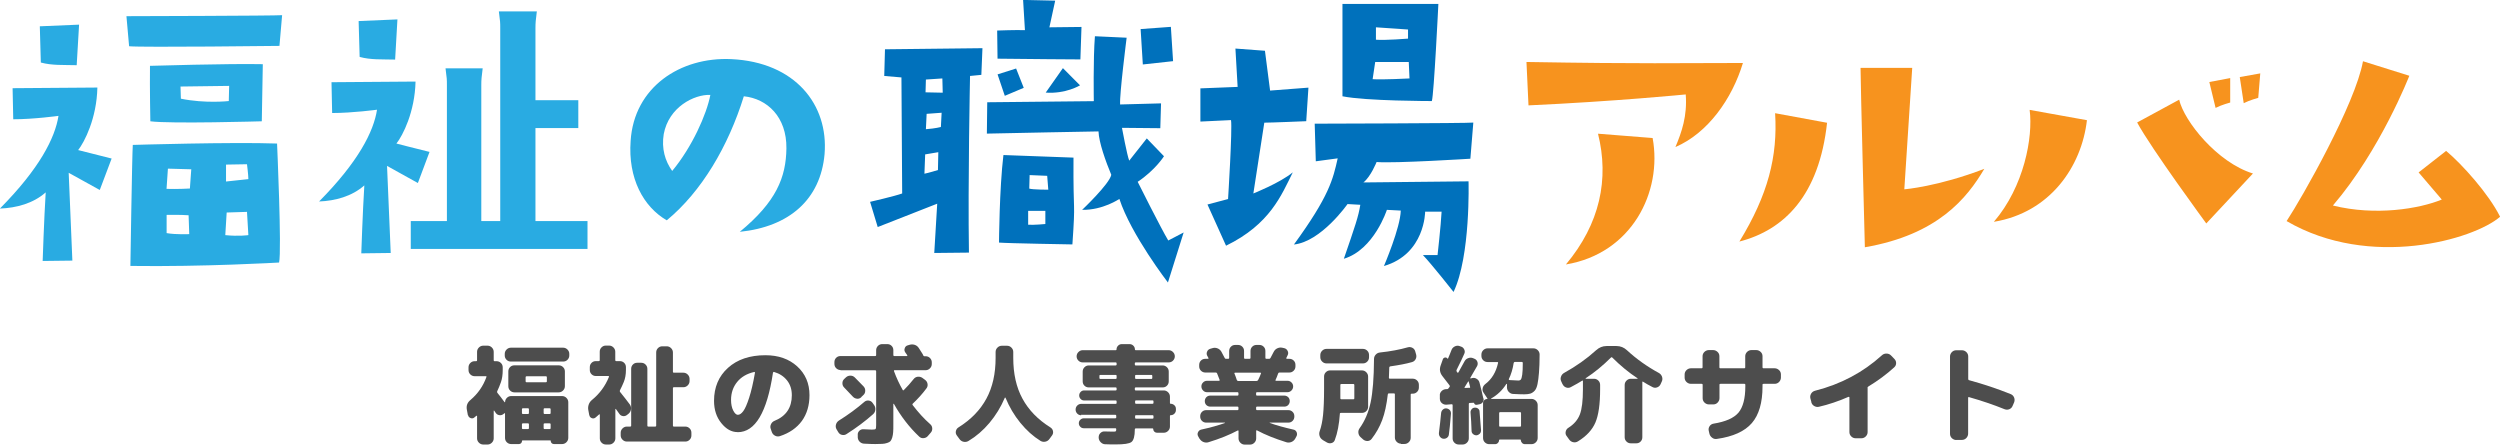
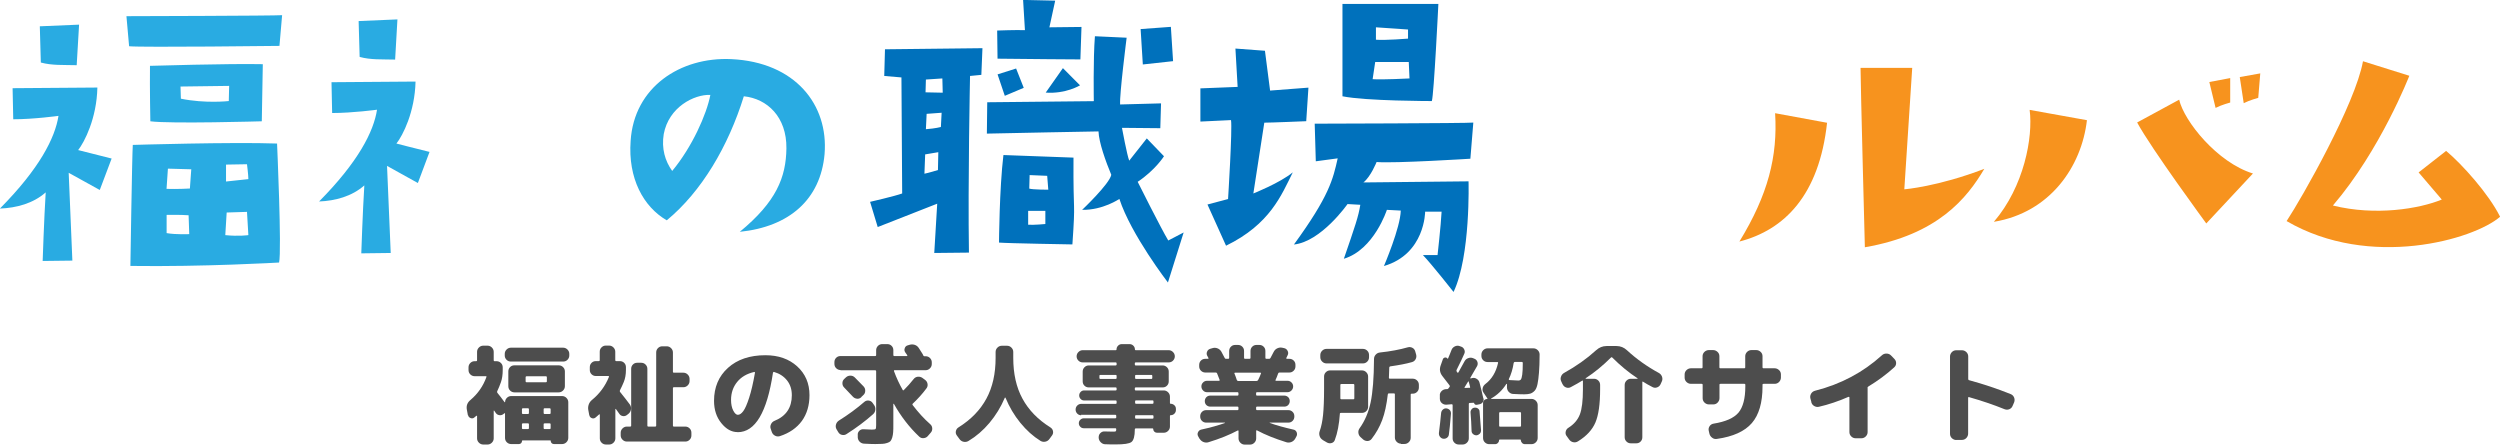
<svg xmlns="http://www.w3.org/2000/svg" viewBox="0 0 271.87 48.36">
  <g id="a" />
  <g id="b">
    <g id="c">
      <g>
        <path d="M0,22.67c4.3-4.34,5.99-7.68,6.36-10.07,0,0-2.68,.37-4.92,.37l-.07-3.38,9.22-.07c-.07,3.34-1.4,5.92-2.09,6.8,0,0,1.99,.51,3.64,.92l-1.29,3.42q-2.72-1.51-3.38-1.87l.4,9.55-3.23,.04s.15-4.56,.33-7.46c-1.36,1.21-3.2,1.69-4.96,1.76ZM4.34,2.86l4.26-.18-.26,4.41c-1.51-.04-2.68,.04-3.9-.29l-.11-3.93ZM30.68,1.65l-.29,3.34s-14.85,.18-16.35,.04l-.29-3.27s16.24-.04,16.94-.11Zm-.33,26.9s-8.2,.48-16.17,.37c0,0,.18-11.94,.26-13.16,0,0,10.88-.33,15.69-.15,0,0,.52,11.61,.22,12.94Zm-14-15.36s-.07-3.53-.04-6.03c0,0,8.6-.26,12.27-.18l-.11,6.21s-9.92,.29-12.13,0Zm4.45,5.22l-2.54-.07-.15,2.2c1.21,.04,2.54-.04,2.54-.04l.15-2.09Zm-.22,7.06l-.07-2.06c-.84-.07-2.39-.04-2.39-.04v1.98c1.03,.18,2.46,.11,2.46,.11Zm-.92-14.74c2.68,.55,5.22,.26,5.22,.26l.04-1.65-5.29,.07,.04,1.32Zm7.35,14.85l-.15-2.54-2.21,.07-.15,2.46c1.47,.15,2.5,0,2.5,0Zm0-6.1c0-.44-.15-1.62-.15-1.62l-2.28,.04v1.84c1.4-.15,2.42-.26,2.42-.26Z" fill="#29abe2" />
        <path d="M85.52,16.13c.04-3.42-2.09-5.4-4.63-5.66-1.69,5.44-4.59,10.36-8.38,13.49-2.54-1.47-4.23-4.56-3.93-8.64,.37-5.84,5.4-9.15,10.95-8.89,6.95,.33,10.58,4.96,10.14,10.33-.44,4.92-3.82,7.9-9.22,8.45,3.97-3.27,5.03-5.92,5.07-9.08Zm-8.27-5.81c-1.76-.07-4.52,1.32-5.07,4.26-.26,1.58,.15,2.94,.92,4.01,2.17-2.61,3.75-6.17,4.15-8.27Z" fill="#29abe2" />
        <g>
-           <path d="M58.23,24.04V13.93h4.66v-3.03h-4.66V3.06c0-.55,.03-.91,.15-1.82h-4.13c.15,1.12,.15,1.21,.15,1.82V24.04h-2.06V9.25c0-.55,.03-.91,.15-1.82h-4.04c.15,1.12,.15,1.21,.15,1.82v14.79h-3.93v3.03h19.22v-3.03h-5.67Z" fill="#29abe2" />
          <path d="M45.44,19.91l1.27-3.39c-1.64-.4-3.6-.91-3.6-.91,.69-.87,2-3.42,2.08-6.74l-9.14,.07,.07,3.35c2.22,0,4.88-.36,4.88-.36-.36,2.37-2.04,5.68-6.3,9.98,1.75-.07,3.57-.55,4.92-1.75-.18,2.88-.33,7.39-.33,7.39l3.2-.04-.4-9.47q.65,.36,3.35,1.86Z" fill="#29abe2" />
          <path d="M42.97,6.48l.25-4.37-4.22,.18,.11,3.9c1.2,.33,2.37,.25,3.86,.29Z" fill="#29abe2" />
        </g>
        <path d="M96.24,5.36l10.6-.12-.12,2.9-1.23,.12s-.24,11.55-.12,19.21l-3.77,.04,.32-5.36-6.47,2.54-.83-2.74s2.62-.6,3.49-.91l-.08-12.62-1.87-.16,.08-2.9Zm4.29,13.53c.44-.08,1.47-.4,1.47-.4l.04-1.94-1.43,.24-.08,2.1Zm.12-8.85l1.87,.04-.04-1.55-1.79,.12-.04,1.39Zm1.75,2.22l-1.63,.12-.08,1.67c1.07-.08,1.63-.24,1.63-.24l.08-1.55Zm24.65,13.89l1.67-.87-1.71,5.44s-4.01-5.2-5.28-9.09c0,0-1.79,1.23-4.05,1.19,0,0,2.98-2.82,3.17-3.81-.6-1.43-1.35-3.53-1.39-4.72-3.14,.04-7.74,.16-12.14,.24l.04-3.41s8.45-.08,11.59-.12c0,0-.08-4.56,.12-7.06l3.45,.16s-.79,6.19-.71,7.26l4.45-.12-.08,2.7-4.17-.04s.56,3.02,.79,3.57l1.91-2.42,1.87,1.94s-.95,1.51-2.86,2.78c0,0,2.54,5.08,3.33,6.39Zm-9.56-19.69s-6.51-.04-9.01-.08l-.04-3.06s2.14-.08,3.02-.04l-.2-3.29,3.49,.08-.63,2.9,3.49-.04-.12,3.53Zm-9.01,1.63l2.02-.64,.83,2.1-2.06,.87-.79-2.34Zm8.14,18.49s-7.1-.12-7.98-.2c0,0,.04-5.87,.48-9.52l7.62,.28c-.04,6.75,.24,4.21-.12,9.45Zm-2.94-2.22v-1.43h-1.87v1.51c.67,.04,1.87-.08,1.87-.08Zm.32-3.73l-.12-1.51-1.91-.08-.04,1.47c.36,.12,2.06,.12,2.06,.12Zm-.28-10.56l1.87-2.66,1.86,1.87s-1.55,.95-3.73,.79Zm10.56-3.06l-.24-3.85,3.29-.24,.24,3.73-3.29,.36Z" fill="#0071bc" />
        <path d="M133.55,21.63s.48-7.62,.32-8.57l-3.33,.16v-3.61l4.05-.16-.24-4.17,3.21,.24,.56,4.33,4.17-.32-.24,3.65s-3.85,.16-4.56,.16l-1.19,7.7s2.9-1.15,4.29-2.3c-1.23,2.46-2.46,5.64-7.26,7.98l-2.02-4.48,2.26-.6Zm9.41-8.18s16.75-.04,17.26-.12l-.32,3.93s-8.22,.52-10.2,.36c0,0-.63,1.59-1.43,2.22l11.43-.12s.24,8.1-1.63,12.03c0,0-2.38-3.02-3.33-4.01h1.59s.36-3.18,.44-4.72h-1.79s0,4.6-4.48,5.91c0,0,1.79-4.17,1.83-6.03l-1.51-.08s-1.39,4.33-4.68,5.32c1.23-3.57,1.59-4.6,1.79-5.87l-1.39-.08s-2.86,4.09-5.83,4.4c3.85-5.28,4.25-7.1,4.76-9.37l-2.38,.32-.12-4.09Zm3.02-13.02h10.44s-.48,9.84-.71,10.56c0,0-7.18,0-9.72-.52V.44Zm3.29,8.18c.99,.08,4.01-.08,4.01-.08l-.08-1.79h-3.65l-.28,1.87Zm.36-4.29c1.03,.08,3.49-.12,3.49-.12v-.99l-3.49-.24v1.35Z" fill="#0071bc" />
-         <path d="M166.22,11.45l-.22-4.71c12.96,.22,16.34,.11,23.54,.11-1.19,3.92-3.82,7.63-7.34,9.14,.68-1.62,1.3-3.38,1.12-5.72,0,0-7.7,.76-17.1,1.19Zm4.07,17.31c3.71-4.43,4.72-9.29,3.49-14.22l5.94,.47c1.08,5.87-2.27,12.56-9.43,13.75Z" fill="#f7931e" />
        <path d="M189.15,26.28c3.13-5.11,4.18-9.29,3.89-13.97l5.65,1.04c-.86,7.88-4.64,11.66-9.54,12.92Zm17.93-5.69s3.67-.29,8.71-2.23c-1.87,3.17-5.04,7.16-12.99,8.53,0,0-.47-17.89-.47-19.51h5.62l-.86,13.21Z" fill="#f7931e" />
        <path d="M216.83,24.12c3.28-3.82,4.28-9.21,3.89-12.17l6.23,1.12c-.58,5.04-4,10.04-10.11,11.05Zm28.18-5.26l-5.08,5.44s-5.98-8.13-7.52-10.98l4.57-2.48c.54,2.34,4.14,6.84,8.03,8.03Zm-4.07-7.13l-.68-2.81,2.27-.43v2.66s-.94,.25-1.58,.58Zm2.63-3.35l2.23-.4-.22,2.66s-.94,.25-1.58,.58l-.43-2.84Z" fill="#f7931e" />
        <path d="M248.66,24.05c1.69-2.56,7.49-12.78,8.31-17.39l5.04,1.58s-3.13,8.06-8.31,14.11c4.61,1.15,9.4,.36,11.84-.65l-2.52-2.95,2.99-2.34c1.73,1.44,4.64,4.68,5.87,7.16-2.84,2.48-14.15,5.76-23.22,.47Z" fill="#f7931e" />
      </g>
      <g>
        <path d="M50.88,45.15l-.11-.6c-.08-.42,.05-.78,.4-1.06,.8-.68,1.38-1.51,1.73-2.5,.02-.06,0-.08-.07-.08h-1.22c-.18,0-.34-.07-.47-.2-.13-.13-.19-.29-.19-.47v-.29c0-.18,.06-.34,.19-.47,.13-.13,.28-.2,.47-.2h.17c.06,0,.1-.03,.1-.1v-.92c0-.18,.07-.34,.2-.47s.29-.2,.47-.2h.47c.18,0,.34,.07,.47,.2s.2,.29,.2,.47v.92c0,.06,.03,.1,.1,.1h.22c.18,0,.34,.07,.47,.2,.13,.13,.19,.29,.19,.47v.29c0,.5-.06,.93-.19,1.31-.12,.35-.26,.68-.41,1-.02,.06-.02,.11,.02,.17,.22,.27,.48,.6,.77,1,0,.02,.02,.02,.04,.02,.02,0,.03-.01,.03-.03,0-.18,.08-.33,.2-.45s.28-.19,.46-.19h5.54c.18,0,.34,.07,.47,.2,.13,.13,.2,.29,.2,.47v3.88c0,.18-.07,.34-.2,.47-.13,.13-.29,.2-.47,.2h-.89c-.1,0-.18-.03-.25-.1-.07-.07-.1-.15-.1-.25,0-.03-.02-.05-.05-.05h-3.02s-.05,.02-.05,.05c0,.1-.03,.18-.1,.25-.06,.07-.14,.1-.24,.1h-.85c-.18,0-.34-.07-.47-.2-.13-.13-.19-.29-.19-.47v-2.65s0-.03-.03-.04c-.02,0-.03,0-.04,.01l-.07,.06c-.14,.12-.29,.17-.46,.15-.17-.02-.31-.1-.41-.25-.09-.14-.14-.21-.16-.23,0-.02-.02-.02-.04-.02s-.02,.01-.02,.03v2.99c0,.18-.07,.34-.2,.47-.13,.13-.29,.2-.47,.2h-.47c-.18,0-.34-.07-.47-.2-.13-.13-.2-.29-.2-.47v-2.42s0-.03-.03-.04c-.02,0-.03,0-.04,0-.15,.13-.23,.2-.24,.2-.12,.1-.25,.11-.4,.05-.15-.06-.24-.17-.27-.32Zm11.03-6.49c0,.18-.07,.34-.2,.47-.13,.13-.29,.19-.47,.19h-5.68c-.18,0-.34-.06-.47-.19-.13-.13-.2-.28-.2-.47v-.18c0-.18,.07-.34,.2-.47,.13-.13,.29-.2,.47-.2h5.68c.18,0,.34,.07,.47,.2,.13,.13,.2,.29,.2,.47v.18Zm-1.15,1.07c.18,0,.34,.06,.47,.19,.13,.13,.2,.28,.2,.47v1.61c0,.18-.07,.34-.2,.47-.13,.13-.29,.2-.47,.2h-4.82c-.18,0-.34-.07-.47-.2-.13-.13-.19-.29-.19-.47v-1.61c0-.18,.06-.34,.19-.47,.13-.13,.28-.19,.47-.19h4.82Zm-4,4.78v.41c0,.06,.03,.1,.1,.1h.56c.06,0,.1-.03,.1-.1v-.41c0-.07-.03-.11-.1-.11h-.56c-.06,0-.1,.04-.1,.11Zm0,1.63v.42c0,.06,.03,.1,.1,.1h.56c.06,0,.1-.03,.1-.1v-.42c0-.06-.03-.1-.1-.1h-.56c-.06,0-.1,.03-.1,.1Zm2.71-4.67v-.44c0-.07-.03-.11-.1-.11h-2.1c-.07,0-.11,.04-.11,.11v.44c0,.06,.04,.1,.11,.1h2.1c.06,0,.1-.03,.1-.1Zm-.35,3.04v.41c0,.06,.03,.1,.1,.1h.56c.06,0,.1-.03,.1-.1v-.41c0-.07-.03-.11-.1-.11h-.56c-.06,0-.1,.04-.1,.11Zm0,1.63v.42c0,.06,.03,.1,.1,.1h.56c.06,0,.1-.03,.1-.1v-.42c0-.06-.03-.1-.1-.1h-.56c-.06,0-.1,.03-.1,.1Z" fill="#4d4d4d" />
        <path d="M64.08,45.15l-.11-.6c-.03-.19-.01-.38,.06-.58,.07-.19,.19-.35,.35-.48,.83-.68,1.44-1.51,1.84-2.5,.02-.06,0-.1-.06-.1h-1.36c-.18,0-.34-.06-.47-.19-.13-.13-.19-.28-.19-.47v-.3c0-.18,.06-.34,.19-.47s.28-.19,.47-.19h.31c.07,0,.11-.03,.11-.1v-.92c0-.18,.06-.34,.19-.47s.28-.2,.47-.2h.36c.18,0,.34,.07,.47,.2,.13,.13,.2,.29,.2,.47v.92c0,.06,.03,.1,.1,.1h.4c.18,0,.34,.06,.47,.19s.19,.28,.19,.47v.3c0,.5-.08,.93-.23,1.3-.13,.32-.27,.62-.42,.91-.03,.07-.03,.13,.01,.18,.44,.54,.79,1,1.06,1.36,.11,.16,.16,.33,.13,.52-.02,.18-.1,.34-.24,.47l-.16,.13c-.14,.12-.29,.17-.46,.15-.17-.02-.31-.1-.41-.25-.16-.22-.28-.4-.37-.52-.02-.02-.03-.02-.04-.01-.01,0-.02,.02-.02,.04v3.16c0,.18-.07,.34-.2,.47-.13,.13-.29,.2-.47,.2h-.36c-.18,0-.34-.07-.47-.2-.13-.13-.19-.29-.19-.47v-2.57s0-.03-.02-.04c-.02,0-.03,0-.05,0-.18,.16-.31,.28-.4,.35-.13,.1-.26,.12-.41,.06-.14-.06-.23-.16-.26-.32Zm5.65-5.7c.18,0,.34,.06,.47,.19,.13,.13,.2,.28,.2,.47v6.18c0,.06,.03,.1,.1,.1h.76c.06,0,.1-.03,.1-.1v-7.96c0-.18,.06-.34,.19-.47,.13-.13,.28-.2,.47-.2h.49c.18,0,.34,.07,.47,.2,.13,.13,.2,.29,.2,.47v2.1c0,.06,.03,.1,.1,.1h1.04c.18,0,.34,.07,.47,.2,.13,.13,.2,.29,.2,.47v.24c0,.18-.07,.34-.2,.47-.13,.13-.29,.2-.47,.2h-1.04c-.06,0-.1,.03-.1,.1v4.08c0,.06,.03,.1,.1,.1h1.25c.18,0,.34,.07,.47,.2,.13,.13,.19,.29,.19,.47v.29c0,.18-.06,.34-.19,.47-.13,.13-.28,.2-.47,.2h-6.36c-.18,0-.34-.07-.47-.2-.13-.13-.2-.29-.2-.47v-.29c0-.18,.07-.34,.2-.47,.13-.13,.29-.2,.47-.2h.37c.06,0,.1-.03,.1-.1v-6.18c0-.18,.06-.34,.19-.47s.28-.19,.47-.19h.44Z" fill="#4d4d4d" />
        <path d="M80.2,46.99c-.65,0-1.24-.33-1.76-.98-.53-.65-.79-1.46-.79-2.42,0-1.48,.51-2.68,1.52-3.59s2.37-1.37,4.06-1.37c1.42,0,2.57,.4,3.46,1.21,.89,.81,1.34,1.85,1.34,3.13,0,1.11-.28,2.05-.83,2.81-.56,.76-1.35,1.31-2.39,1.65-.18,.06-.36,.04-.53-.05s-.29-.23-.35-.41l-.12-.35c-.06-.17-.04-.34,.04-.5,.08-.17,.21-.29,.39-.36,1.25-.51,1.87-1.44,1.87-2.78,0-.63-.17-1.17-.52-1.61-.35-.44-.82-.75-1.41-.92-.06-.02-.1,.01-.12,.08-.65,4.31-1.93,6.47-3.84,6.47Zm1.82-6.54c-.79,.18-1.41,.54-1.85,1.08-.44,.54-.67,1.19-.67,1.96,0,.46,.08,.85,.24,1.16s.33,.46,.5,.46c.19,0,.39-.13,.59-.4s.41-.75,.64-1.46c.23-.71,.44-1.62,.63-2.71,0-.02,0-.05-.02-.07-.02-.02-.04-.03-.07-.02Z" fill="#4d4d4d" />
        <path d="M91.4,40.24c-.18,0-.34-.07-.47-.2-.13-.13-.19-.29-.19-.47v-.19c0-.18,.06-.34,.19-.47s.28-.19,.47-.19h3.78c.06,0,.1-.04,.1-.11v-.53c0-.18,.07-.34,.2-.47s.29-.19,.47-.19h.54c.18,0,.34,.06,.47,.19s.19,.28,.19,.47v.53c0,.07,.03,.11,.1,.11h1.37s.04-.01,.05-.03c.01-.02,.01-.04,0-.05-.03-.05-.08-.11-.13-.19-.06-.08-.09-.13-.1-.14-.09-.14-.11-.28-.05-.44,.05-.16,.15-.26,.31-.31l.2-.06c.19-.06,.38-.06,.57,0,.19,.06,.34,.18,.45,.35,.19,.29,.33,.51,.42,.66,.03,.07,.05,.12,.06,.13,.02,.06,.06,.1,.12,.1h.14c.18,0,.34,.06,.47,.19,.13,.13,.2,.28,.2,.47v.19c0,.18-.07,.34-.2,.47-.13,.13-.29,.2-.47,.2h-3.38c-.06,0-.08,.03-.06,.1,.27,.74,.59,1.42,.95,2.05,.03,.06,.07,.06,.12,.01,.39-.39,.75-.79,1.07-1.2,.11-.14,.26-.23,.44-.25,.18-.02,.35,.02,.5,.12l.3,.22c.15,.11,.24,.26,.27,.44s-.01,.35-.13,.5c-.43,.58-.93,1.13-1.49,1.66-.04,.04-.04,.09,0,.14,.62,.81,1.25,1.5,1.91,2.08,.14,.12,.21,.27,.22,.45,.01,.18-.04,.34-.16,.47l-.32,.37c-.12,.14-.27,.21-.46,.23-.18,.02-.34-.04-.48-.17-1.07-1.01-1.99-2.2-2.75-3.56,0,0-.02-.01-.04-.01-.02,0-.02,0-.02,.01v2.23c0,.36,0,.64-.02,.85-.01,.2-.05,.4-.1,.58-.06,.18-.12,.31-.19,.39-.07,.08-.19,.15-.36,.2-.17,.06-.35,.09-.53,.1-.19,.01-.45,.02-.77,.02-.24,0-.64-.01-1.19-.04-.19,0-.36-.08-.49-.2s-.21-.29-.22-.48v-.25c-.02-.18,.04-.33,.16-.46s.28-.19,.46-.18c.43,.02,.74,.04,.91,.04,.23,0,.37-.02,.41-.07s.06-.18,.06-.41v-5.87c0-.06-.03-.1-.1-.1h-3.78Zm-.43,6.44c-.09-.16-.11-.33-.06-.51,.05-.18,.15-.32,.31-.43,1.01-.63,1.94-1.31,2.78-2.04,.13-.11,.28-.16,.46-.14,.18,.02,.32,.1,.43,.25l.16,.23c.11,.15,.16,.32,.14,.52s-.1,.35-.24,.48c-.85,.76-1.82,1.48-2.9,2.17-.15,.1-.32,.12-.5,.08-.18-.04-.31-.15-.4-.31l-.18-.3Zm2.7-3.49c-.14,.13-.29,.19-.47,.17s-.33-.09-.45-.22c-.4-.43-.72-.76-.95-1-.13-.13-.19-.28-.19-.47s.07-.34,.2-.46l.18-.17c.14-.13,.3-.19,.49-.19,.19,0,.35,.07,.48,.2,.29,.29,.61,.61,.95,.97,.13,.14,.19,.3,.18,.49,0,.19-.08,.35-.22,.47l-.2,.19Z" fill="#4d4d4d" />
        <path d="M104.33,47.73l-.28-.38c-.1-.14-.14-.3-.1-.47,.04-.17,.13-.31,.28-.4,1.36-.85,2.37-1.89,3.04-3.13,.67-1.24,1-2.71,1-4.43v-.65c0-.18,.07-.34,.2-.47,.13-.13,.29-.2,.47-.2h.58c.18,0,.34,.07,.47,.2s.2,.29,.2,.47v.65c0,1.72,.33,3.2,1,4.43,.67,1.24,1.68,2.28,3.04,3.13,.15,.1,.25,.23,.28,.4,.04,.17,0,.33-.1,.47l-.28,.38c-.11,.16-.26,.26-.45,.3-.19,.04-.36,.01-.52-.08-.81-.5-1.54-1.16-2.2-1.97-.66-.81-1.2-1.72-1.61-2.72,0-.02-.02-.02-.04-.02-.02,0-.03,0-.04,.02-.43,1.01-.99,1.92-1.67,2.73-.68,.81-1.45,1.47-2.29,1.97-.17,.1-.35,.12-.53,.08-.19-.04-.34-.15-.45-.31Z" fill="#4d4d4d" />
        <path d="M117.59,45.16c-.18,0-.32-.06-.44-.18-.12-.12-.18-.27-.18-.44s.06-.32,.18-.44,.27-.18,.44-.18h3.74c.06,0,.1-.03,.1-.1v-.17c0-.06-.03-.1-.1-.1h-3.43c-.15,0-.28-.05-.38-.16-.1-.1-.16-.23-.16-.38s.05-.28,.16-.39c.1-.11,.23-.16,.38-.16h3.43c.06,0,.1-.03,.1-.1v-.12c0-.07-.03-.11-.1-.11h-2.93c-.18,0-.34-.06-.47-.19s-.19-.28-.19-.47v-1.06c0-.18,.06-.34,.19-.47,.13-.13,.28-.2,.47-.2h2.93c.06,0,.1-.03,.1-.1v-.12c0-.07-.03-.11-.1-.11h-3.58c-.18,0-.34-.06-.47-.19s-.2-.28-.2-.47,.07-.34,.2-.47c.13-.13,.29-.2,.47-.2h3.59c.06,0,.08-.03,.08-.08,0-.16,.06-.3,.17-.41,.12-.12,.25-.17,.41-.17h.84c.16,0,.3,.06,.41,.17,.12,.12,.17,.25,.17,.41,0,.06,.03,.08,.08,.08h3.59c.18,0,.34,.07,.47,.2,.13,.13,.2,.29,.2,.47s-.07,.34-.2,.47c-.13,.13-.29,.19-.47,.19h-3.58c-.06,0-.1,.04-.1,.11v.12c0,.06,.03,.1,.1,.1h2.93c.18,0,.34,.07,.47,.2,.13,.13,.19,.29,.19,.47v1.06c0,.18-.06,.34-.19,.47s-.28,.19-.47,.19h-2.93c-.06,0-.1,.04-.1,.11v.12c0,.06,.03,.1,.1,.1h3.05c.18,0,.34,.07,.47,.2s.2,.29,.2,.47v.7c0,.06,.03,.08,.08,.08,.15,0,.28,.05,.4,.16s.17,.24,.17,.4v.12c0,.16-.06,.29-.17,.4s-.24,.16-.4,.16c-.06,0-.08,.03-.08,.08v1.16c0,.18-.07,.34-.2,.47-.13,.13-.29,.2-.47,.2h-.74c-.11,0-.21-.04-.29-.12-.08-.08-.12-.18-.12-.29,0-.04-.02-.06-.06-.06h-1.84c-.06,0-.1,.04-.1,.11,0,.74-.13,1.19-.37,1.37-.24,.18-.81,.26-1.73,.26-.37,0-.74,0-1.13-.02-.18,0-.34-.08-.48-.22-.14-.14-.21-.3-.22-.48v-.05c0-.18,.05-.33,.18-.46s.28-.19,.47-.18c.54,.02,.85,.02,.92,.02,.16,0,.26-.01,.29-.04,.03-.02,.05-.1,.05-.23,0-.06-.03-.1-.1-.1h-3.43c-.15,0-.28-.05-.38-.16-.1-.1-.16-.23-.16-.38s.05-.28,.16-.38,.23-.16,.38-.16h3.43c.06,0,.1-.03,.1-.1v-.18c0-.06-.03-.1-.1-.1h-3.74Zm3.74-3.95c.06,0,.1-.04,.1-.11v-.23c0-.06-.03-.1-.1-.1h-1.67c-.06,0-.1,.03-.1,.1v.23c0,.07,.03,.11,.1,.11h1.67Zm2.11-.34v.23c0,.07,.03,.11,.1,.11h1.67c.06,0,.1-.04,.1-.11v-.23c0-.06-.03-.1-.1-.1h-1.67c-.06,0-.1,.03-.1,.1Zm0,2.77v.17c0,.06,.03,.1,.1,.1h1.8c.06,0,.1-.03,.1-.1v-.17c0-.06-.03-.1-.1-.1h-1.8c-.06,0-.1,.03-.1,.1Zm0,1.61v.18c0,.06,.03,.1,.1,.1h1.8c.06,0,.1-.03,.1-.1v-.18c0-.06-.03-.1-.1-.1h-1.8c-.06,0-.1,.03-.1,.1Z" fill="#4d4d4d" />
        <path d="M130.44,47.71l-.14-.26c-.08-.14-.09-.29-.02-.44,.07-.15,.18-.25,.34-.29,1.01-.22,1.87-.46,2.59-.72,0,0,0-.02-.01-.04h-2.02c-.18,0-.34-.06-.47-.19s-.19-.28-.19-.47v-.04c0-.18,.06-.34,.19-.47s.28-.19,.47-.19h3.4c.06,0,.1-.04,.1-.11v-.16c0-.07-.03-.11-.1-.11h-2.96c-.17,0-.31-.06-.43-.17-.12-.12-.17-.26-.17-.43s.06-.31,.17-.43c.12-.12,.26-.17,.43-.17h2.96c.06,0,.1-.03,.1-.1v-.17c0-.06-.03-.1-.1-.1h-3.32c-.17,0-.31-.06-.43-.19-.12-.12-.18-.27-.18-.44s.06-.31,.18-.43c.12-.12,.26-.18,.43-.18h1.31c.06,0,.08-.04,.06-.11-.03-.1-.12-.33-.28-.71-.03-.06-.08-.08-.13-.08h-1.15c-.18,0-.34-.07-.47-.2-.13-.13-.19-.29-.19-.47v-.16c0-.18,.06-.34,.19-.47s.28-.19,.47-.19h.3s.04,0,.05-.03c.01-.02,.01-.04,0-.05-.03-.08-.08-.16-.13-.24-.08-.15-.09-.31-.02-.46,.06-.16,.18-.26,.34-.31l.24-.07c.18-.06,.37-.05,.55,.02,.18,.07,.32,.19,.42,.36l.36,.68c.02,.06,.07,.1,.14,.1h.25c.06,0,.1-.04,.1-.11v-.74c0-.18,.06-.34,.19-.47s.28-.19,.47-.19h.3c.18,0,.34,.06,.47,.19s.19,.28,.19,.47v.74c0,.07,.04,.11,.11,.11h.48c.07,0,.11-.04,.11-.11v-.74c0-.18,.06-.34,.19-.47s.28-.19,.47-.19h.3c.18,0,.34,.06,.47,.19s.19,.28,.19,.47v.74c0,.07,.03,.11,.1,.11h.32c.06,0,.1-.03,.14-.1,.08-.14,.19-.36,.34-.65,.09-.18,.22-.31,.39-.39s.35-.11,.53-.07l.23,.05c.17,.04,.29,.14,.37,.3,.08,.16,.08,.32,0,.47l-.14,.29s-.02,.04,0,.06c.01,.02,.03,.04,.05,.04h.28c.18,0,.34,.06,.47,.19s.19,.28,.19,.47v.16c0,.18-.06,.34-.19,.47-.13,.13-.28,.2-.47,.2h-1.08c-.07,0-.12,.03-.14,.1-.1,.29-.2,.53-.29,.72,0,.02,0,.03,0,.05,.01,.02,.03,.03,.05,.03h1.26c.17,0,.31,.06,.43,.18,.12,.12,.18,.26,.18,.43s-.06,.31-.18,.44c-.12,.12-.26,.19-.43,.19h-3.32c-.06,0-.1,.03-.1,.1v.17c0,.06,.03,.1,.1,.1h2.96c.17,0,.31,.06,.43,.17,.12,.12,.17,.26,.17,.43s-.06,.31-.17,.43c-.12,.12-.26,.17-.43,.17h-2.96c-.06,0-.1,.04-.1,.11v.16c0,.07,.03,.11,.1,.11h3.4c.18,0,.34,.06,.47,.19s.19,.28,.19,.47v.04c0,.18-.06,.34-.19,.47s-.28,.19-.47,.19h-2.02s-.01,.01,.01,.04c.74,.26,1.6,.5,2.58,.72,.16,.03,.27,.13,.34,.28,.06,.16,.06,.31-.02,.45l-.14,.26c-.1,.17-.24,.29-.42,.36-.18,.07-.37,.08-.55,.02-1.22-.38-2.27-.8-3.17-1.28-.06-.03-.1-.02-.1,.05v.82c0,.18-.07,.34-.2,.47-.13,.13-.29,.2-.47,.2h-.58c-.18,0-.34-.07-.47-.2-.13-.13-.2-.29-.2-.47v-.82s-.01-.04-.03-.05c-.02-.01-.04-.01-.05,0-.88,.47-1.94,.9-3.18,1.28-.18,.06-.37,.05-.55-.02-.18-.07-.32-.19-.42-.36Zm4.2-6.28h2.02c.07,0,.12-.04,.16-.11,.1-.19,.21-.43,.31-.71,.02-.06,0-.08-.07-.08h-2.75c-.06,0-.09,.03-.07,.08,.09,.22,.18,.45,.26,.71,.03,.07,.08,.11,.14,.11Z" fill="#4d4d4d" />
        <path d="M143.84,47.84c-.16-.1-.27-.23-.33-.41-.06-.18-.06-.36,0-.53,.18-.5,.3-1.09,.37-1.77,.07-.68,.11-1.63,.11-2.87v-1.31c0-.18,.06-.34,.19-.47,.13-.13,.28-.2,.47-.2h3.46c.18,0,.34,.07,.47,.2,.13,.13,.2,.29,.2,.47v3.29c0,.18-.07,.34-.2,.47-.13,.13-.29,.19-.47,.19h-2.29c-.07,0-.11,.03-.11,.08-.08,1.15-.26,2.11-.55,2.87-.06,.17-.18,.28-.35,.33-.17,.05-.33,.03-.49-.05l-.48-.28Zm4.38-9.9c.18,0,.34,.07,.47,.2,.13,.13,.19,.29,.19,.47v.24c0,.18-.06,.34-.19,.47-.13,.13-.28,.2-.47,.2h-3.97c-.18,0-.34-.07-.47-.2-.13-.13-.2-.29-.2-.47v-.24c0-.18,.07-.34,.2-.47,.13-.13,.29-.2,.47-.2h3.97Zm-2.46,5.2v.17c0,.07,.04,.11,.11,.11h1.31c.06,0,.1-.04,.1-.11v-1.45c0-.06-.03-.1-.1-.1h-1.31c-.07,0-.11,.03-.11,.1v1.28Zm6.6,5.11c-.18,0-.34-.07-.47-.2-.13-.13-.2-.29-.2-.47v-4.7c0-.06-.03-.1-.1-.1h-.56c-.06,0-.09,.04-.11,.11-.13,1.12-.33,2.05-.61,2.79-.28,.74-.66,1.42-1.15,2.05-.11,.14-.26,.22-.44,.23-.18,0-.34-.05-.48-.17l-.29-.26c-.14-.13-.21-.28-.23-.47-.02-.18,.03-.35,.14-.5,.56-.78,.96-1.71,1.19-2.79,.23-1.08,.36-2.66,.37-4.73,0-.18,.06-.34,.19-.48,.13-.14,.28-.21,.47-.23,1.13-.12,2.13-.31,3.01-.56,.18-.05,.34-.03,.5,.05s.26,.21,.31,.38l.1,.35c.05,.18,.03,.36-.06,.52-.09,.16-.22,.26-.4,.31-.63,.18-1.42,.33-2.35,.46-.07,.02-.11,.06-.11,.12,0,.26-.02,.64-.04,1.12,0,.06,.03,.1,.1,.1h2.5c.18,0,.34,.07,.47,.2,.13,.13,.19,.29,.19,.47v.29c0,.18-.06,.34-.19,.47s-.28,.2-.47,.2h-.13c-.06,0-.1,.03-.1,.1v4.7c0,.18-.07,.34-.2,.47-.13,.13-.29,.2-.47,.2h-.4Z" fill="#4d4d4d" />
        <path d="M157.34,47.62c-.12,.08-.26,.11-.4,.09-.14-.02-.26-.1-.35-.22-.09-.12-.12-.26-.11-.41,.1-.79,.18-1.52,.24-2.18,.02-.14,.08-.26,.19-.36,.11-.1,.23-.14,.38-.13,.15,.02,.27,.08,.37,.18,.09,.1,.13,.23,.13,.38-.08,1.04-.16,1.81-.23,2.3-.02,.14-.09,.26-.21,.34Zm3.99-4.3c.03,.15,0,.29-.08,.41s-.2,.2-.35,.23l-.29,.06c-.17,.02-.27-.04-.31-.2,0-.02-.02-.02-.05-.02l-.42,.02c-.06,0-.1,.04-.1,.11v3.74c0,.18-.07,.34-.2,.47-.13,.13-.29,.2-.47,.2h-.43c-.18,0-.34-.07-.47-.2-.13-.13-.19-.29-.19-.47v-3.61c0-.06-.04-.1-.11-.1l-.59,.05c-.18,0-.33-.05-.47-.17-.14-.12-.21-.27-.22-.46v-.35c-.02-.18,.04-.34,.17-.48,.13-.14,.28-.21,.47-.23h.16c.06-.01,.11-.04,.16-.11,0-.02,.02-.04,.05-.07,.02-.03,.04-.06,.05-.07,.04-.05,.04-.1-.01-.17-.07-.1-.33-.43-.78-1.01-.27-.35-.33-.74-.18-1.15l.24-.68c.04-.1,.12-.16,.23-.18,.11-.02,.2,.02,.26,.11,.03,.03,.06,.03,.07,0,.11-.26,.24-.56,.37-.91,.06-.18,.18-.31,.35-.4s.35-.11,.52-.05l.14,.05c.18,.05,.3,.15,.38,.32s.08,.33,0,.49c-.17,.39-.44,.97-.83,1.74-.02,.06-.02,.12,.01,.17l.07,.11s.02,.02,.05,.02,.04,0,.06-.02c.25-.44,.47-.84,.67-1.21,.09-.17,.22-.29,.4-.35,.18-.07,.36-.07,.53,0l.12,.05c.17,.06,.28,.17,.35,.34,.06,.17,.05,.33-.04,.49-.2,.36-.44,.78-.73,1.26-.02,.04,0,.06,.05,.07l.12-.04c.18-.05,.35-.03,.51,.07,.16,.09,.27,.23,.32,.41,.18,.69,.32,1.27,.42,1.74Zm-1.54-1.14c.07,0,.1-.03,.08-.1-.02-.08-.04-.19-.08-.32-.04-.13-.06-.21-.07-.25-.02-.06-.04-.06-.07-.01-.13,.22-.26,.43-.38,.62-.03,.05-.02,.07,.05,.07l.48-.02Zm.23,2.34c.09-.11,.2-.18,.34-.19s.26,.02,.37,.1c.11,.08,.17,.19,.17,.32,.07,.81,.12,1.49,.16,2.04,0,.14-.04,.27-.13,.37-.1,.1-.22,.16-.36,.18-.14,0-.26-.04-.37-.13s-.17-.21-.17-.35c-.02-.7-.06-1.35-.11-1.97-.02-.14,.02-.26,.11-.37Zm3.8-2.78c-.43,.69-.99,1.22-1.67,1.6,0,.02,0,.03,.02,.04h4.38c.18,0,.34,.07,.47,.2s.2,.29,.2,.47v3.58c0,.18-.07,.34-.2,.47-.13,.13-.29,.2-.47,.2h-.72c-.12,0-.22-.04-.31-.13-.08-.09-.13-.19-.13-.31,0-.04-.02-.06-.07-.06h-2.23s-.07,.02-.07,.06c0,.12-.04,.22-.13,.31-.08,.09-.19,.13-.31,.13h-.64c-.18,0-.34-.07-.47-.2-.13-.13-.19-.29-.19-.47v-3.8c0-.12,.04-.22,.13-.31s.19-.13,.31-.13c.04,0,.05-.02,.04-.05l-.44-.66c-.1-.15-.12-.31-.08-.49,.04-.17,.14-.31,.29-.43,.7-.53,1.16-1.29,1.38-2.29,.02-.06-.01-.1-.08-.1h-1.06c-.18,0-.34-.06-.47-.19-.13-.13-.2-.28-.2-.47v-.16c0-.18,.07-.34,.2-.47,.13-.13,.29-.2,.47-.2h4.99c.18,0,.34,.07,.47,.2,.13,.13,.2,.29,.2,.47,0,.81-.03,1.46-.07,1.97-.04,.5-.09,.92-.16,1.25-.07,.33-.17,.57-.31,.72s-.29,.25-.46,.31c-.16,.05-.39,.08-.67,.08-.26,0-.66-.01-1.2-.04-.18,0-.34-.08-.47-.21-.13-.13-.2-.29-.21-.47v-.4s-.02-.02-.04-.02-.03,0-.04,.01Zm-.79,3.18v1.38c0,.06,.04,.1,.11,.1h2.17c.06,0,.1-.03,.1-.1v-1.38c0-.06-.03-.1-.1-.1h-2.17c-.07,0-.11,.03-.11,.1Zm1.06-3.67s0,.03,0,.05c.01,.02,.03,.03,.05,.03,.59,.03,.92,.05,.97,.05,.13,0,.22-.04,.28-.11,.06-.08,.11-.25,.15-.53s.06-.7,.06-1.27c0-.07-.03-.11-.1-.11h-.77c-.06,0-.1,.04-.12,.11-.1,.66-.28,1.25-.54,1.78Z" fill="#4d4d4d" />
        <path d="M169.92,41.78l-.14-.31c-.08-.17-.09-.34-.02-.52,.06-.18,.18-.31,.34-.4,1.3-.72,2.46-1.54,3.47-2.46,.33-.3,.71-.46,1.14-.46h1.08c.43,0,.81,.15,1.14,.46,1.02,.94,2.18,1.77,3.47,2.47,.16,.09,.27,.22,.34,.4,.06,.18,.06,.35-.02,.52l-.14,.31c-.08,.17-.21,.28-.38,.34s-.34,.05-.5-.04c-.39-.2-.73-.39-1.02-.58-.06-.04-.08-.02-.08,.05v5.99c0,.18-.06,.34-.19,.47-.13,.13-.28,.19-.47,.19h-.59c-.18,0-.34-.06-.47-.19-.13-.13-.2-.28-.2-.47v-5.69c0-.18,.07-.34,.2-.47,.13-.13,.29-.2,.47-.2h.72s.02,0,.02-.02,0-.02-.01-.03c-.95-.62-1.87-1.38-2.76-2.27-.04-.04-.08-.04-.13,.01-.86,.86-1.78,1.62-2.76,2.26,0,.02,0,.03,.02,.05h.9c.18,0,.34,.07,.47,.2,.13,.13,.19,.29,.19,.47v.48c0,1.6-.17,2.8-.51,3.6-.34,.8-.97,1.48-1.89,2.05-.16,.1-.33,.14-.52,.1-.19-.04-.34-.14-.45-.3l-.29-.4c-.1-.14-.12-.3-.08-.47s.14-.31,.29-.4c.62-.39,1.03-.88,1.25-1.46,.22-.58,.33-1.49,.33-2.71v-.91c0-.06-.02-.08-.07-.05-.3,.19-.72,.43-1.25,.71-.16,.09-.33,.1-.5,.04s-.3-.17-.38-.34Z" fill="#4d4d4d" />
        <path d="M183.88,41.74c-.18,0-.34-.07-.48-.2-.14-.14-.2-.3-.2-.48v-.34c0-.18,.07-.34,.2-.47,.14-.13,.3-.2,.48-.2h1.16c.07,0,.11-.04,.11-.11v-1.2c0-.18,.07-.34,.2-.47,.14-.13,.3-.2,.48-.2h.47c.18,0,.34,.07,.48,.2s.2,.29,.2,.47v1.2c0,.07,.04,.11,.11,.11h2.59c.07,0,.11-.04,.11-.11v-1.2c0-.18,.07-.34,.2-.47s.29-.2,.47-.2h.53c.18,0,.34,.07,.48,.2,.14,.13,.2,.29,.2,.47v1.2c0,.07,.04,.11,.11,.11h1.21c.18,0,.34,.07,.48,.2,.14,.13,.2,.29,.2,.47v.34c0,.18-.07,.34-.2,.48-.14,.14-.3,.2-.48,.2h-1.21c-.07,0-.11,.03-.11,.1v.19c0,1.76-.39,3.09-1.16,3.98-.78,.9-2.04,1.47-3.79,1.72-.19,.03-.37,0-.53-.13-.16-.12-.26-.27-.3-.46l-.07-.31c-.04-.18,0-.34,.1-.49,.1-.15,.25-.24,.43-.27,1.31-.21,2.21-.61,2.71-1.2,.49-.59,.74-1.54,.74-2.84v-.19c0-.06-.04-.1-.11-.1h-2.59c-.07,0-.11,.03-.11,.1v1.46c0,.18-.07,.34-.2,.48s-.3,.2-.48,.2h-.47c-.18,0-.34-.07-.48-.2-.14-.14-.2-.3-.2-.48v-1.46c0-.06-.04-.1-.11-.1h-1.16Z" fill="#4d4d4d" />
        <path d="M196.98,43.71l-.11-.41c-.04-.18,0-.34,.09-.5,.1-.16,.24-.26,.43-.31,2.8-.71,5.22-2,7.26-3.85,.14-.13,.3-.19,.49-.19s.36,.06,.49,.19l.36,.37c.14,.14,.21,.29,.21,.47,0,.18-.06,.33-.2,.46-.83,.76-1.78,1.46-2.83,2.1-.06,.03-.09,.08-.07,.14v4.81c0,.18-.07,.34-.2,.47s-.29,.2-.47,.2h-.64c-.18,0-.34-.07-.47-.2s-.2-.29-.2-.47v-3.78s-.01-.04-.04-.05c-.02-.01-.05-.01-.07,0-1.1,.48-2.17,.84-3.22,1.08-.18,.04-.36,0-.52-.1s-.26-.25-.3-.43Z" fill="#4d4d4d" />
        <path d="M212.74,47.85c-.18,0-.34-.07-.48-.2-.14-.14-.2-.3-.2-.48v-8.4c0-.18,.07-.34,.2-.48,.14-.14,.3-.2,.48-.2h.62c.18,0,.34,.07,.48,.2,.14,.14,.2,.3,.2,.48v2.45c0,.07,.04,.12,.11,.13,1.54,.42,3.05,.92,4.51,1.51,.18,.07,.3,.2,.37,.37,.07,.18,.07,.35,0,.53l-.16,.37c-.07,.18-.19,.3-.36,.37-.17,.07-.34,.07-.52,0-1.23-.5-2.52-.93-3.85-1.31-.07-.02-.11,0-.11,.07v3.9c0,.18-.07,.34-.2,.48-.14,.14-.3,.2-.48,.2h-.62Z" fill="#4d4d4d" />
      </g>
    </g>
  </g>
</svg>